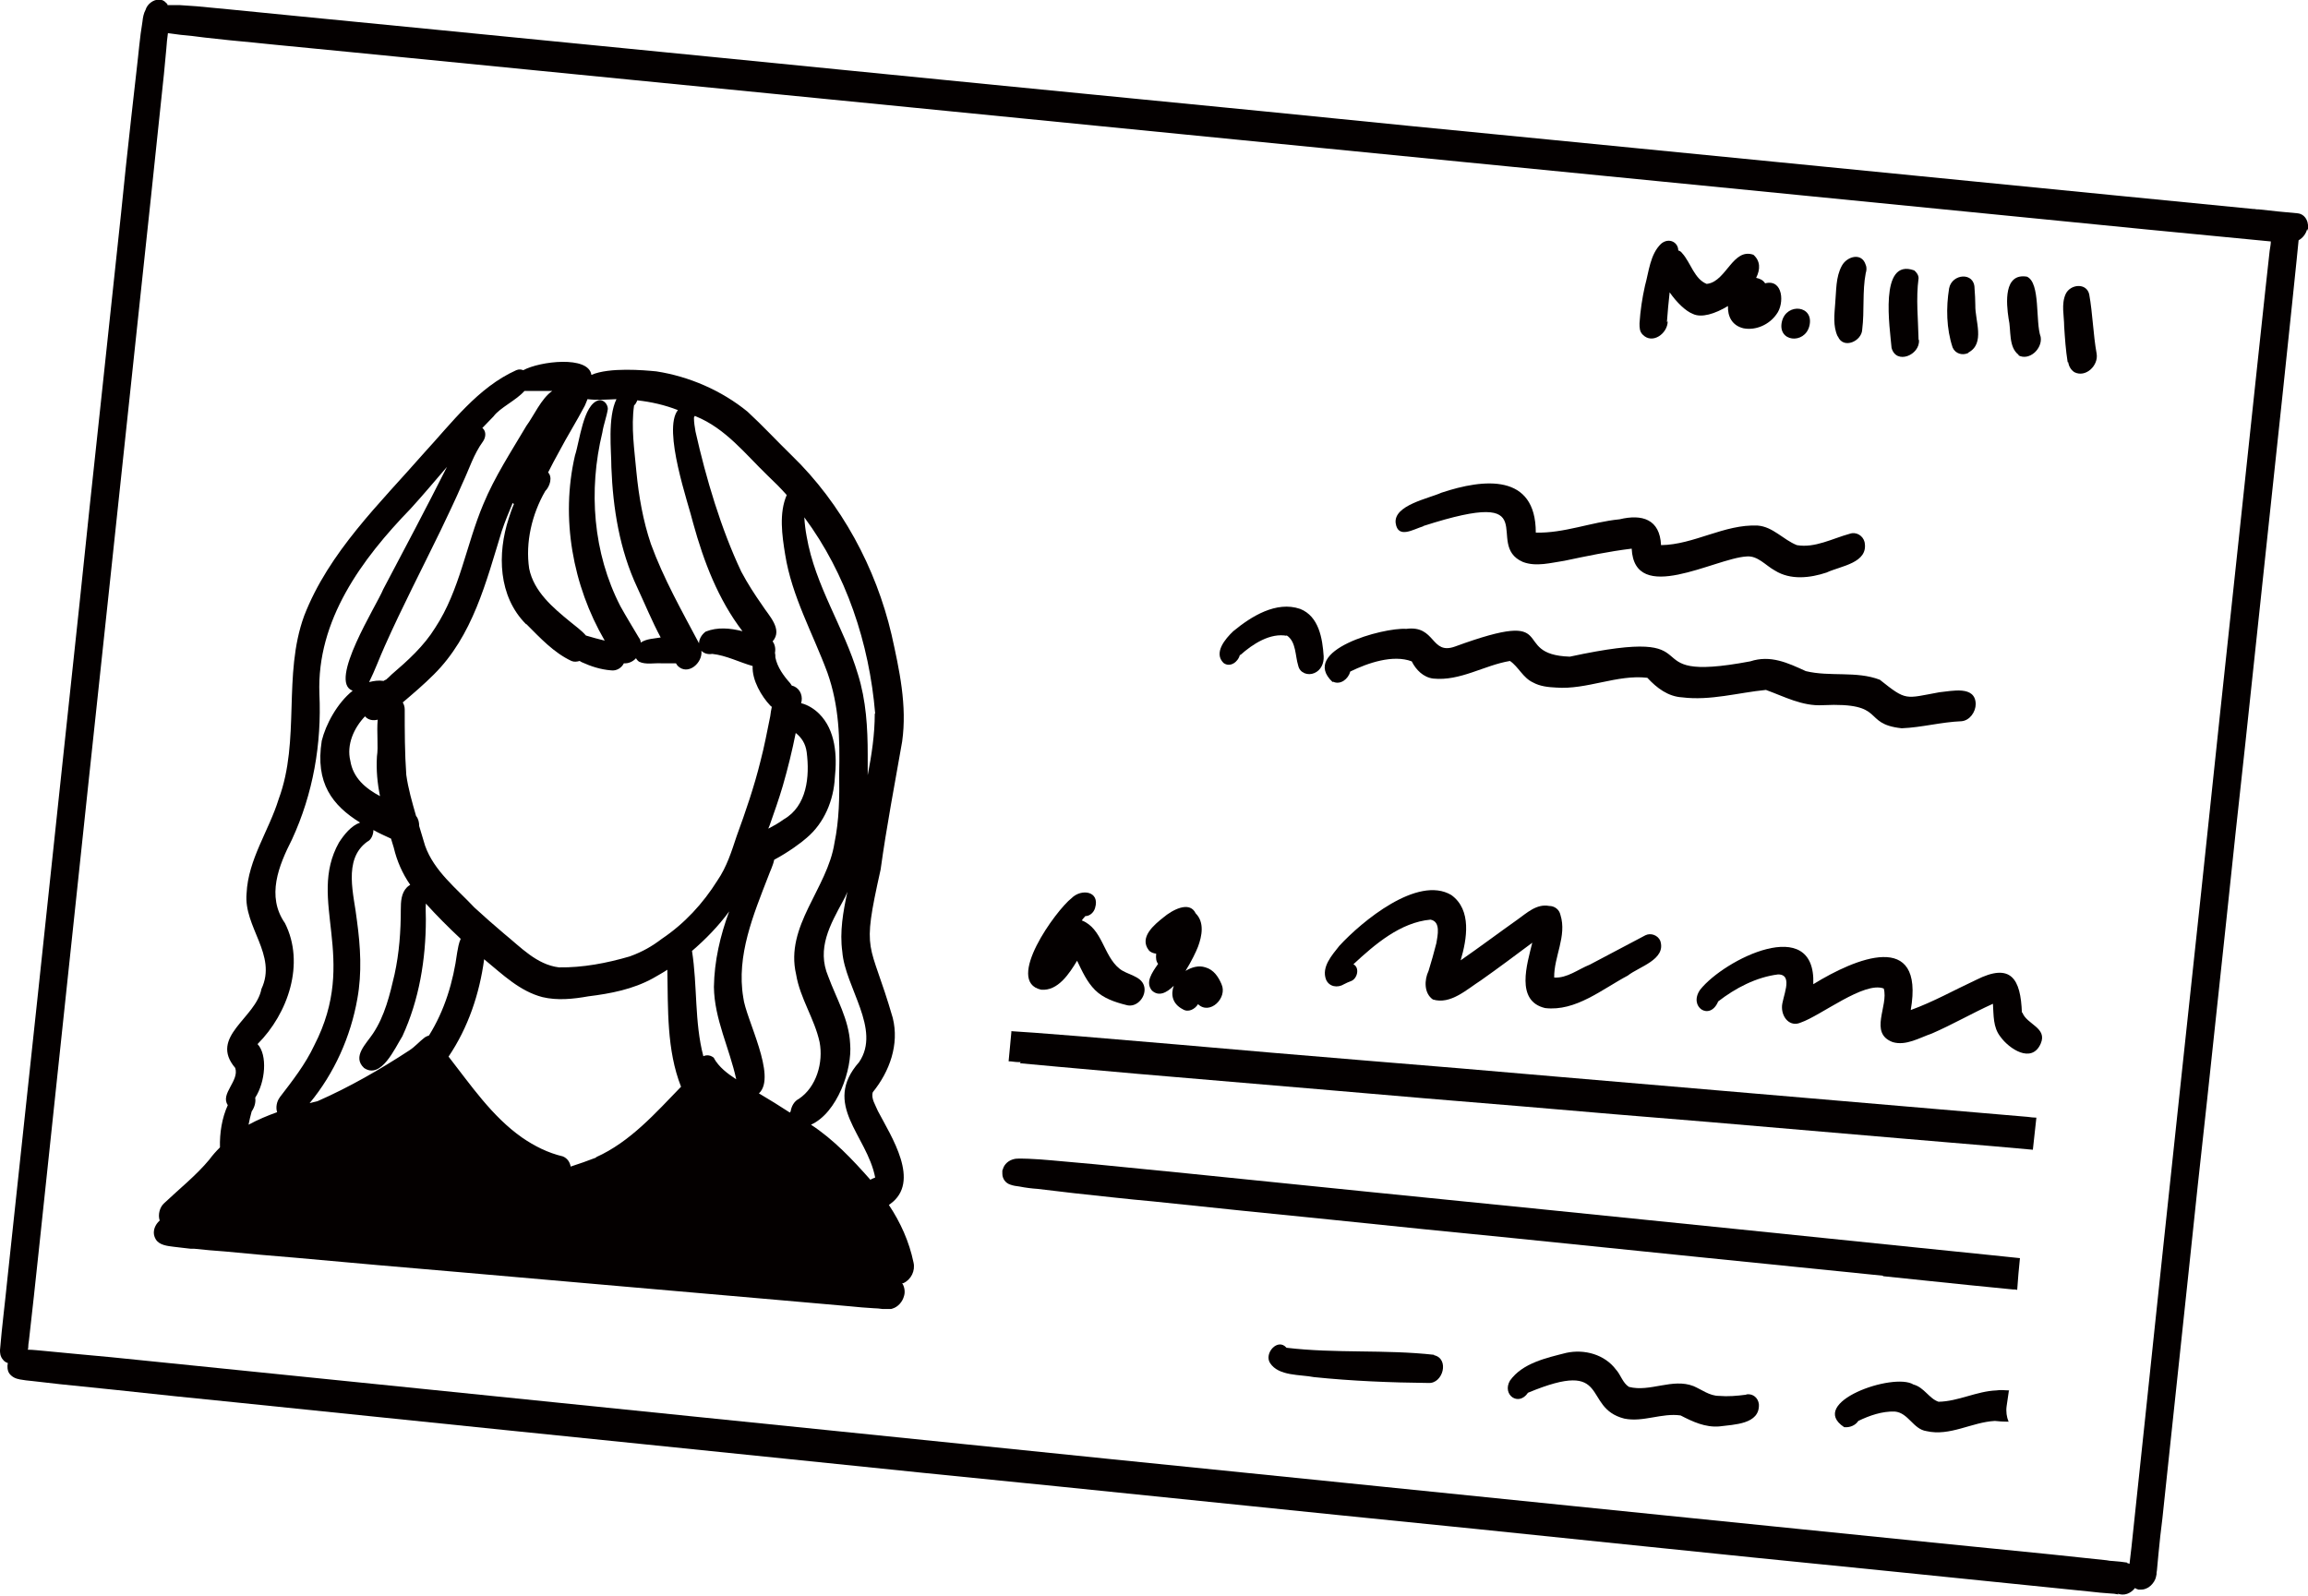
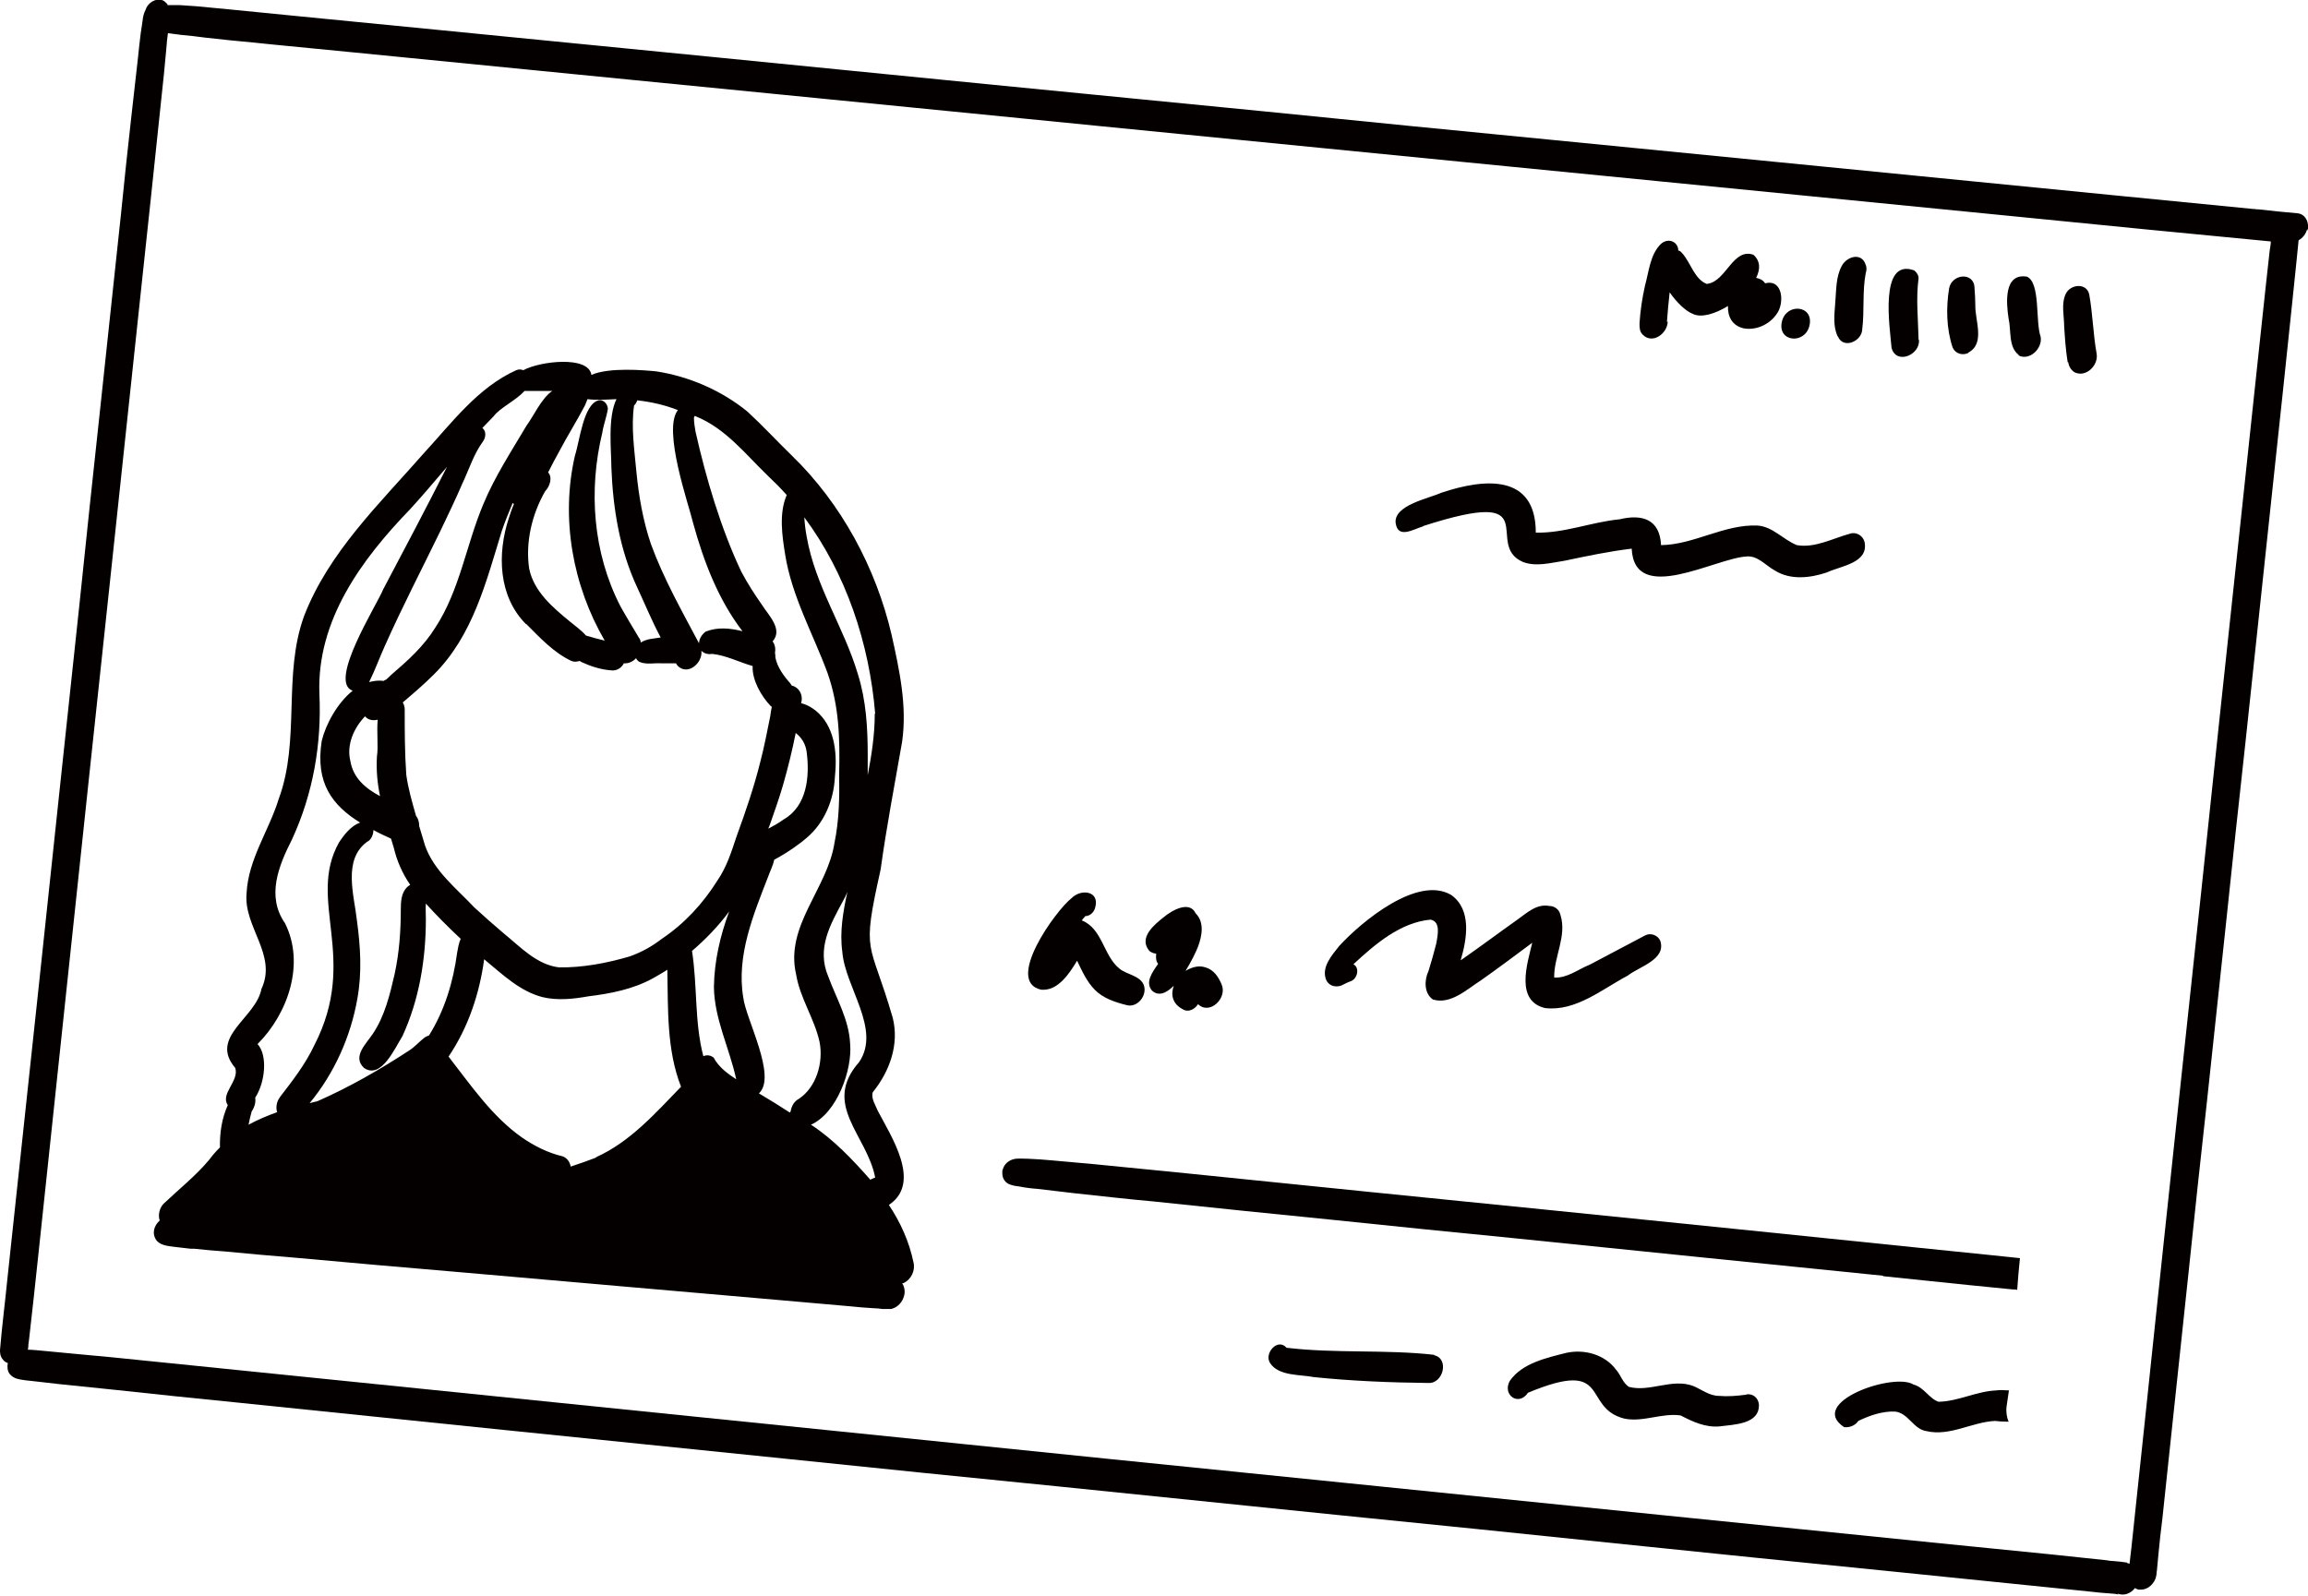
<svg xmlns="http://www.w3.org/2000/svg" id="_レイヤー_2" data-name="レイヤー 2" viewBox="0 0 58.97 40.78">
  <defs>
    <style>
      .cls-1 {
        fill: none;
      }

      .cls-1, .cls-2 {
        stroke-width: 0px;
      }

      .cls-2 {
        fill: #040000;
      }

      .cls-3 {
        clip-path: url(#clippath);
      }
    </style>
    <clipPath id="clippath">
      <rect class="cls-1" width="58.97" height="40.78" />
    </clipPath>
  </defs>
  <g id="_レイヤー_1-2" data-name="レイヤー 1">
    <g class="cls-3">
      <path class="cls-2" d="m58.96,5.9c.05-.19-.04-.43-.26-.45-.33-.03-.66-.06-.99-.1-.04,0-.07,0-.11-.01h0s0,0,0,0c-.01,0-.02,0-.03,0-1.22-.12-2.44-.24-3.66-.36-2.4-.24-4.79-.47-7.19-.71-2.34-.23-4.67-.46-7.01-.69-2.46-.24-4.91-.48-7.37-.73-2.31-.23-4.62-.45-6.93-.68-2.39-.24-4.78-.47-7.16-.71-2.37-.23-4.73-.47-7.1-.7-1.16-.11-2.31-.23-3.47-.34-.61-.06-1.21-.12-1.82-.18-.28-.03-.56-.05-.84-.08-.14-.01-.29-.02-.44-.03-.1,0-.2,0-.3,0,0-.02-.01-.04-.03-.05-.05-.06-.11-.09-.19-.09-.15,0-.3.12-.34.26-.05.09-.07.2-.08.3-.07.41-.1.83-.15,1.24-.05.41-.09.83-.14,1.24-.09.82-.18,1.63-.26,2.45-.18,1.65-.35,3.31-.53,4.96-.18,1.67-.36,3.34-.53,5-.17,1.62-.35,3.25-.52,4.87-.18,1.69-.36,3.39-.54,5.08-.17,1.62-.35,3.23-.52,4.85-.09.81-.17,1.62-.26,2.43-.06.61-.14,1.22-.19,1.83,0,.06,0,.16.08.25.03.04.08.07.12.08-.02.09-.01.2.04.27.07.09.16.13.27.15.1.02.21.03.31.04.23.03.47.05.7.08.49.05.97.1,1.46.15.99.11,1.99.21,2.98.31,2.3.24,4.61.47,6.91.71,2.42.25,4.83.49,7.24.74,2.33.24,4.66.48,6.99.71,2.35.24,4.69.48,7.04.72,2.39.24,4.77.48,7.15.73,2.33.24,4.66.48,6.99.71,1.15.12,2.29.23,3.44.35.56.06,1.11.11,1.67.17.18.02.36.04.54.05.06,0,.12.01.17.02.03,0,.05,0,.08,0,0,0-.01,0-.02,0,0,0-.02,0-.02,0-.01,0-.03-.01-.04-.02.17.07.34,0,.45-.14.03.02.05.03.09.04.01,0,.02,0,.03,0,.06,0,.11,0,.17-.03.08-.03.15-.1.2-.18,0,0,0-.01.01-.02.03-.05.04-.11.05-.16,0-.03,0-.06.01-.1.01-.14.03-.29.04-.43.03-.3.06-.6.1-.9.06-.6.13-1.19.19-1.79.16-1.5.32-3.01.48-4.51.15-1.46.31-2.92.47-4.37.16-1.53.33-3.05.49-4.58.16-1.52.32-3.04.49-4.56.16-1.47.31-2.94.47-4.41.16-1.53.33-3.06.49-4.59.08-.73.15-1.46.23-2.19.04-.39.08-.77.12-1.16.02-.17.03-.33.05-.5.11-.06.19-.17.22-.29m-4.6,34.08c-.12-.02-.24-.03-.36-.04-.06,0-.11-.01-.17-.02-.47-.05-.94-.1-1.42-.15-.93-.09-1.87-.19-2.8-.28-2.37-.24-4.73-.48-7.1-.72-2.36-.24-4.72-.48-7.08-.72-2.33-.24-4.66-.47-7-.71-2.35-.24-4.69-.48-7.04-.72-2.39-.24-4.78-.49-7.16-.73-2.32-.24-4.64-.47-6.97-.71-1.18-.12-2.36-.24-3.54-.36-.58-.06-1.17-.12-1.75-.17-.28-.03-.56-.05-.84-.08-.14-.01-.27-.03-.41-.03,0-.01.01-.03.01-.04,0-.07.01-.14.02-.2.17-1.48.32-2.97.48-4.45.17-1.63.35-3.27.52-4.9.18-1.66.35-3.32.53-4.99.18-1.68.36-3.36.54-5.05.17-1.63.35-3.25.52-4.88.18-1.66.35-3.32.53-4.97.09-.82.17-1.65.26-2.47.05-.43.09-.87.13-1.3.01-.13.02-.26.04-.39,0,0,.02,0,.02,0,.1.01.2.03.3.04.21.02.41.04.62.07.42.05.85.09,1.27.13.16.02.32.03.49.05.68.07,1.37.13,2.05.2,2.33.23,4.66.46,6.99.69,2.4.24,4.8.47,7.2.71,2.33.23,4.65.46,6.97.69,2.36.23,4.73.47,7.09.7,2.47.24,4.94.49,7.41.73l6.98.69c2.11.21,4.22.42,6.34.62,0,.08-.02.16-.03.24-.04.33-.07.67-.11,1-.07.65-.14,1.31-.21,1.96-.16,1.47-.31,2.94-.47,4.41-.16,1.49-.32,2.99-.48,4.48-.16,1.51-.32,3.03-.48,4.54-.16,1.52-.33,3.05-.49,4.57-.16,1.5-.32,3-.48,4.5-.15,1.45-.31,2.9-.46,4.36-.08.75-.16,1.51-.24,2.26-.04.35-.07.69-.11,1.04-.02.14-.03.29-.05.43-.02,0-.04-.02-.07-.02" />
-       <path class="cls-2" d="m54.25,40.78s-.03,0-.05,0h0s.03,0,.05,0" />
      <path class="cls-2" d="m22.7,30.8s.03-.02.04-.03c.8-.57.03-1.73-.31-2.38-.06-.15-.18-.32-.13-.48.43-.53.68-1.22.51-1.9-.59-2.04-.81-1.55-.31-3.79.15-1.09.36-2.18.55-3.27.13-.92-.07-1.83-.27-2.73-.4-1.71-1.28-3.35-2.55-4.58-.38-.37-.74-.76-1.13-1.12-.66-.54-1.49-.9-2.33-1.03-.31-.03-1.2-.11-1.66.09-.07-.5-1.32-.35-1.74-.12-.05-.02-.11-.03-.18,0-.98.44-1.65,1.35-2.36,2.12-1.13,1.29-2.43,2.53-3.06,4.16-.55,1.51-.09,3.17-.65,4.68-.25.81-.78,1.54-.82,2.41-.08.86.79,1.57.38,2.44-.14.75-1.35,1.22-.67,2.02.11.33-.39.66-.19.95-.15.33-.21.71-.2,1.08-.1.1-.19.2-.27.31-.34.41-.77.75-1.16,1.12-.11.1-.16.29-.11.44t0,0c-.09.08-.15.19-.15.31,0,.06.02.12.05.17h0c.09.15.3.17.46.19.14.02.28.03.43.05.03,0,.06,0,.09,0,.26.03.53.05.79.07.6.06,1.2.11,1.8.16,1.4.13,2.81.25,4.21.37,1.41.12,2.82.25,4.23.37,1.3.11,2.6.23,3.9.34.61.05,1.21.11,1.82.16.2.02.41.04.61.05.08,0,.15.01.23.02.01,0,.02,0,.04,0,.02,0,.05,0,.07,0,.01,0,.03,0,.05,0,.01,0,.02,0,.04,0h0s0,0,0,0c.01,0,.03,0,.05-.01.14-.04.26-.17.3-.33.03-.1.01-.23-.05-.32,0,0,.02,0,.03,0,.2-.09.31-.32.26-.53-.11-.53-.33-1.02-.63-1.47m-.36-12.55c0,.53-.08,1.05-.18,1.57,0-.17,0-.35,0-.52,0-.69-.04-1.39-.25-2.06-.36-1.21-1.09-2.25-1.31-3.52-.03-.16-.05-.32-.06-.49,1.07,1.44,1.66,3.22,1.81,5.01m-6.08-8c.36.04.71.12,1.04.25-.4.5.28,2.42.39,2.89.27.98.64,1.95,1.26,2.76-.32-.08-.64-.11-.94.01-.11.08-.17.2-.17.3-.44-.83-.91-1.66-1.23-2.54-.2-.59-.31-1.22-.37-1.84-.05-.56-.14-1.14-.06-1.7.04-.03.06-.08.08-.12m-2.83,5.71c.35.35.7.73,1.15.94.07.03.14.02.21,0,.02.01.03.02.05.03.24.11.49.19.75.21.14.02.27-.06.33-.18.11.01.23-.04.31-.13.02.04.05.07.08.09.17.08.38.03.56.04.11,0,.25,0,.38,0,.01.02.03.04.04.06.26.27.65-.07.61-.38.06.06.15.1.28.08.36.04.68.21,1.03.31-.02.36.23.78.45,1.01.01.01.03.03.04.03-.02.08-.03.17-.04.24-.08.39-.15.77-.25,1.15-.16.65-.38,1.29-.61,1.92-.13.39-.25.78-.49,1.13-.37.59-.84,1.1-1.42,1.49-.25.19-.49.33-.82.45-.58.17-1.2.29-1.81.28-.57-.07-.98-.52-1.4-.86-.26-.22-.51-.44-.76-.67-.46-.49-1.03-.93-1.26-1.58-.05-.17-.1-.34-.15-.5,0-.09-.02-.19-.08-.26-.1-.35-.2-.69-.25-1.05-.04-.56-.04-1.12-.04-1.67,0-.07-.02-.13-.05-.18.27-.23.54-.46.79-.71,1-.99,1.34-2.37,1.74-3.67.08-.24.18-.48.28-.72,0,.01.02.02.03.03-.06.14-.1.27-.13.36-.3.91-.27,2,.44,2.71m.56-3.87c.09-.18.18-.35.28-.53.21-.4.45-.78.66-1.18.02-.05.05-.11.07-.17,0,0,0,0,0,0,.24.03.49.01.74,0-.23.47-.13,1.32-.13,1.74.04,1.05.21,2.11.66,3.07.2.43.38.87.6,1.28-.17.03-.36.03-.51.13,0-.05-.02-.09-.05-.13-.16-.27-.32-.53-.47-.8-.7-1.36-.82-2.96-.46-4.44.03-.2.11-.4.14-.6,0-.12-.11-.25-.24-.22-.39.11-.48,1.05-.6,1.41-.37,1.6-.06,3.32.76,4.73-.16-.04-.32-.08-.48-.13-.11-.13-.28-.25-.4-.35-.44-.36-.93-.77-1.05-1.36-.1-.67.07-1.39.41-1.98.12-.12.2-.37.06-.49m-1.67-1.12c.1-.1.19-.2.29-.3.16-.22.58-.41.79-.65.24,0,.47,0,.71,0-.28.19-.48.65-.66.89-.39.66-.81,1.3-1.1,2-.44,1.04-.6,2.2-1.23,3.16-.29.47-.7.84-1.12,1.2-.04.04-.09.09-.14.13-.02,0-.04.02-.06.03-.13-.02-.25,0-.37.03.15-.3.26-.61.4-.92.45-1.01.94-1.95,1.43-2.96.19-.4.37-.77.56-1.21.17-.36.28-.73.52-1.06.07-.1.09-.25-.01-.34m-2.61,9.41c-.38-.2-.7-.47-.77-.91-.1-.41.09-.84.38-1.14,0,0,0,0,0,.01.08.09.2.11.32.08-.03.32.02.69-.02.94-.02.35.01.68.08,1.02m-2.56,7.69c-.08.1-.11.26-.07.38-.25.09-.49.19-.73.32.02-.11.05-.23.08-.34.07-.1.11-.23.09-.35.26-.4.32-1.09.06-1.37.78-.78,1.22-2.06.7-3.09-.48-.69-.16-1.47.18-2.14.54-1.17.76-2.44.7-3.72-.07-1.88,1.08-3.44,2.33-4.73.32-.35.62-.71.93-1.07-.53,1.05-1.08,2.09-1.63,3.13-.16.4-1.42,2.37-.78,2.59-.4.32-.69.87-.79,1.28-.17,1.08.27,1.65.98,2.09-.23.08-.41.31-.54.51-.83,1.48.52,2.95-.63,5.18-.23.49-.56.91-.89,1.34m3.82-1.59s-.09.03-.12.06c-.12.09-.24.23-.38.32-.75.49-1.53.94-2.35,1.3-.07.02-.14.03-.2.05.63-.76,1.05-1.7,1.22-2.67.12-.66.08-1.33-.01-1.99-.07-.65-.37-1.56.26-2.02.11-.05.16-.19.16-.3.14.08.3.15.45.22.02.08.05.15.07.23.08.34.22.66.42.95-.03.02-.06.04-.08.06-.15.15-.16.37-.16.57,0,.56-.04,1.11-.16,1.66-.12.52-.25,1.06-.55,1.51-.17.26-.54.59-.23.88.44.3.79-.51.98-.81.43-.93.6-1.97.6-2.99,0-.14-.01-.27,0-.4.28.31.58.61.89.9-.05.11-.07.24-.09.35-.1.75-.32,1.48-.72,2.12m4.27,3.12c-.21.08-.43.16-.65.23-.02-.11-.08-.21-.2-.26-.38-.09-.72-.26-1.04-.48-.77-.54-1.31-1.34-1.88-2.07.5-.74.79-1.6.91-2.49,0,0,.01.01.02.02.45.37.89.8,1.47.95.38.09.78.05,1.17-.02.57-.07,1.14-.18,1.65-.46.12-.07.25-.14.37-.22.02,1-.02,2.05.35,2.99-.65.67-1.3,1.41-2.17,1.8m3.02-2.53c-.09-.08-.19-.09-.28-.05-.23-.87-.15-1.81-.29-2.69.35-.3.68-.64.95-1.01-.23.62-.38,1.27-.39,1.93.01.82.4,1.57.57,2.36-.23-.15-.44-.31-.57-.54m1.94,1.39c-.26-.17-.52-.33-.79-.49.47-.43-.34-1.91-.4-2.45-.18-1.07.26-2.12.64-3.1.05-.14.12-.27.15-.42.36-.19.71-.45.83-.56.45-.38.69-.96.72-1.54.06-.56.02-1.21-.4-1.63-.12-.12-.29-.23-.46-.27,0-.02,0-.03.01-.05.03-.18-.07-.36-.25-.4-.01-.02-.03-.04-.04-.06-.17-.19-.33-.41-.38-.66,0-.04,0-.08-.01-.12.02-.1,0-.21-.06-.29.27-.31-.1-.66-.27-.93-.19-.27-.37-.55-.53-.85-.52-1.1-.9-2.38-1.17-3.58-.02-.12-.04-.23-.04-.35,0-.02.01-.03.02-.05,0,0,.02,0,.03.01.76.31,1.26.96,1.83,1.51.17.16.34.33.49.5-.2.46-.12,1.03-.04,1.52.17,1.07.71,2.02,1.08,3.02.3.85.32,1.67.3,2.59.01.59,0,1.18-.12,1.76-.18,1.17-1.27,2.12-.98,3.36.1.61.47,1.13.6,1.73.1.52-.08,1.15-.53,1.45-.12.06-.19.19-.21.32m-.57-7.23s.02-.05.03-.07c.12-.34.24-.68.34-1.02.13-.45.24-.9.33-1.35.15.12.25.27.28.49.08.62.01,1.38-.59,1.72-.12.09-.25.16-.38.23m2.6,8.98s0,0,0,0c-.46-.52-.94-1.03-1.52-1.41.67-.3,1.06-1.41,1-2.07-.03-.62-.35-1.15-.56-1.72-.3-.71.05-1.32.38-1.93.04-.07.08-.15.11-.23-.11.51-.2,1.02-.13,1.53.07.91,1,1.98.43,2.82-.96,1.09.2,1.86.41,2.95-.04.02-.08.03-.11.05" />
      <path class="cls-2" d="m42.59,8.23c.02-.25.04-.51.07-.76.18.26.41.48.59.55.22.11.57,0,.9-.2-.01.26.1.5.4.57.32.06.66-.1.84-.36.21-.27.17-.91-.29-.79-.06-.09-.14-.12-.23-.14.11-.22.11-.43-.07-.59-.52-.18-.69.66-1.16.74,0,0-.01,0-.02,0,0,0,0,.01,0,.01-.33-.12-.42-.55-.64-.79-.03-.04-.06-.06-.1-.07,0-.21-.24-.34-.44-.17-.28.27-.31.71-.41,1.07-.07.31-.12.64-.14.96,0,.11,0,.21.08.29.25.26.64-.03.64-.34" />
      <path class="cls-2" d="m46.23,8.33c.13-.53-.58-.6-.7-.12-.13.53.58.6.7.12" />
      <path class="cls-2" d="m46.96,8.6c.14.33.61.12.62-.18.06-.48,0-.97.09-1.44.02-.06.03-.14,0-.21t0,0c-.1-.33-.48-.22-.61.02-.16.29-.14.64-.17.96-.02.28-.06.58.06.84" />
      <path class="cls-2" d="m49.02,8.68c-.01-.52-.07-1.05,0-1.57,0-.08-.05-.15-.11-.2-.91-.33-.62,1.49-.58,1.98.12.44.73.18.7-.2" />
      <path class="cls-2" d="m50.29,9.01c.44-.23.17-.82.18-1.21,0-.14-.01-.29-.02-.43,0-.43-.58-.38-.65,0-.08.49-.07,1.03.09,1.51.07.16.25.21.4.14" />
      <path class="cls-2" d="m51.57,9.08c.28.15.62-.17.57-.47-.14-.39,0-1.38-.35-1.54-.6-.1-.53.68-.47,1.07.07.3-.01.73.26.93" />
      <path class="cls-2" d="m52.84,9.25c.02.11.07.2.16.26.29.15.62-.17.57-.47-.09-.5-.1-1.02-.19-1.52-.07-.3-.48-.26-.6-.01-.12.26-.04.56-.04.83.02.31.04.61.09.92" />
      <path class="cls-2" d="m36.37,13.44c3.2-1.03,1.51.47,2.54.92.34.13.72.02,1.06-.03.57-.12,1.14-.24,1.72-.31.07,1.45,2.12.25,2.93.2.29-.03.49.23.73.36.4.25.9.19,1.32.05.36-.17,1.08-.24.97-.78-.04-.16-.21-.27-.38-.21-.44.12-.89.37-1.35.29-.35-.14-.61-.47-1-.5-.85-.04-1.63.49-2.47.5-.03-.66-.48-.8-1.06-.66-.72.07-1.42.36-2.14.34,0-1.52-1.33-1.38-2.41-1.02-.33.15-1.23.32-1.17.78.06.41.46.15.7.08" />
-       <path class="cls-2" d="m31.69,16.74c.31-.28.77-.58,1.2-.49,0,0-.02,0-.03-.01,0,0-.01,0-.02,0,0,0,.01,0,.02,0,0,0,.01,0,.02,0,.24.16.21.52.29.77.04.19.25.26.41.19.17-.07.25-.25.24-.43-.03-.45-.12-1.02-.6-1.21-.61-.21-1.25.19-1.71.57-.2.19-.51.55-.25.81.17.13.38-.03.42-.21" />
-       <path class="cls-2" d="m34.06,17.42c.19.09.39-.07.44-.26.45-.22,1.09-.44,1.57-.26.11.22.3.41.55.44.69.07,1.3-.34,1.96-.45.22.15.33.43.59.55.18.1.39.12.59.13.78.06,1.56-.34,2.33-.25.24.26.53.48.89.5.72.09,1.43-.12,2.14-.19.47.17.93.42,1.45.39,1.66-.08.98.48,2.02.59.51-.02,1.01-.16,1.53-.18.21-.02.36-.24.36-.44-.01-.48-.61-.33-.93-.3-.88.16-.83.23-1.52-.32-.6-.23-1.27-.07-1.89-.22-.46-.21-.9-.42-1.42-.25-3.24.61-.67-.97-4.61-.12-1.59-.05-.14-1.28-2.93-.26-.63.23-.49-.55-1.25-.45-.59-.04-2.75.55-1.88,1.36" />
      <path class="cls-2" d="m26.6,25.29c.43.04.72-.41.92-.74.13.27.25.54.46.75.21.21.51.31.79.38.28.09.54-.23.46-.49-.08-.26-.44-.28-.63-.44-.41-.33-.43-1.02-.96-1.23.01-.01.02-.03.03-.04.02-.02.04-.05.06-.07.12,0,.22-.1.25-.21.13-.43-.35-.5-.6-.25-.4.31-1.72,2.13-.78,2.34" />
      <path class="cls-2" d="m29.54,24.38c-.01.11,0,.19.05.25-.16.23-.33.47-.16.68.17.16.37.07.56-.12-.08.22-.04.46.23.6.14.09.31,0,.39-.13.3.29.76-.16.6-.51-.08-.19-.2-.37-.41-.43-.18-.06-.36,0-.51.09.15-.24.27-.49.32-.62.1-.27.17-.62-.06-.85-.16-.34-.62-.07-.82.1-.24.19-.63.51-.38.84.05.06.12.08.19.09" />
      <path class="cls-2" d="m39.48,25.76c.78.09,1.45-.48,2.11-.83.29-.23.99-.41.83-.89-.06-.14-.24-.21-.38-.14-.47.25-.95.5-1.42.75-.3.12-.58.35-.91.33-.01-.53.33-1.06.16-1.6-.03-.14-.15-.23-.29-.23-.32-.06-.57.18-.81.35-.48.34-.96.7-1.45,1.04.16-.54.29-1.29-.24-1.67-.86-.51-2.29.68-2.86,1.3-.19.24-.46.54-.34.86.08.19.3.22.46.12.06-.03.12-.06.18-.08.16-.06.23-.34.06-.43.55-.51,1.2-1.07,1.97-1.14.27.05.18.41.15.6-.06.24-.13.48-.2.71-.11.23-.12.57.11.73.45.14.87-.26,1.23-.49.44-.31.88-.64,1.31-.96-.13.54-.44,1.49.33,1.67" />
-       <path class="cls-2" d="m51.66,25.88c-.03-.87-.28-1.29-1.17-.84-.56.26-1.09.56-1.67.77.36-2.07-1.42-1.32-2.49-.66.07-1.81-2.28-.63-2.89.14-.31.44.25.81.46.3.44-.34.97-.62,1.53-.69.42,0,.09.61.1.84,0,.27.21.51.48.39.52-.18,1.62-1.06,2.12-.87.13.44-.39,1.14.23,1.37.34.1.68-.11,1-.22.53-.23,1.03-.52,1.56-.76.02.29,0,.6.19.84.22.31.8.7,1.03.18.18-.41-.36-.49-.47-.8" />
-       <path class="cls-2" d="m26.06,27.17c.33.03.65.06.98.09.68.06,1.35.12,2.02.18,1.65.14,3.3.28,4.94.42,1.62.14,3.25.28,4.87.41,1.59.14,3.19.27,4.78.4,1.64.14,3.27.28,4.91.42.79.07,1.58.13,2.37.2.34.03.67.06,1.01.09.03-.27.06-.54.09-.82-.07,0-.15-.01-.22-.02-.78-.07-1.56-.13-2.34-.2-1.6-.14-3.2-.27-4.8-.41-1.64-.14-3.28-.28-4.92-.42-1.62-.14-3.24-.28-4.87-.41-1.6-.13-3.21-.27-4.81-.41-.83-.07-1.66-.14-2.49-.21-.39-.03-.77-.06-1.15-.09-.2-.01-.4-.03-.59-.04,0,0,0,.02,0,.03-.02.25-.05.5-.07.74.08,0,.16.02.24.02.02,0,.05,0,.07,0" />
      <path class="cls-2" d="m48.1,32.61c.74.08,1.48.15,2.22.23.37.04.74.07,1.11.11.04,0,.07,0,.11.01.02-.27.04-.54.07-.81-.26-.03-.51-.05-.77-.08-.62-.06-1.24-.13-1.86-.19-1.53-.16-3.05-.31-4.58-.47-1.61-.16-3.21-.33-4.82-.49-1.52-.15-3.05-.31-4.57-.46-1.57-.16-3.15-.32-4.72-.48-.77-.08-1.55-.15-2.32-.23-.37-.03-.74-.07-1.11-.1-.2-.02-.39-.03-.59-.04-.1,0-.21-.01-.32,0-.13.02-.25.09-.31.22-.01.03-.02.06-.03.08,0,.03,0,.05,0,.08t0,0c0,.13.08.24.2.28.08.03.16.04.24.05.15.03.31.05.46.06.31.04.62.07.93.11.67.07,1.34.15,2.02.21,1.53.16,3.05.32,4.58.47,1.55.16,3.09.32,4.64.47,1.6.16,3.2.33,4.8.49,1.55.16,3.09.31,4.64.47" />
      <path class="cls-2" d="m36.64,34.62c-1.25-.14-2.52-.03-3.77-.18-.22-.26-.58.14-.42.39.22.34.77.29,1.12.36.97.1,1.95.14,2.93.15.37.02.54-.62.14-.71" />
      <path class="cls-2" d="m44.61,35.64c-.23.03-.46.05-.69.03-.24,0-.44-.16-.65-.25-.54-.21-1.11.16-1.65.02-.16-.1-.21-.31-.33-.44-.29-.39-.81-.53-1.27-.43-.51.13-1.12.26-1.44.71-.21.36.22.67.46.31,2.16-.9,1.36.38,2.46.66.48.1.96-.15,1.44-.08.31.16.63.31.99.28.37-.05,1.04-.05,1.01-.57-.02-.16-.15-.27-.31-.25" />
      <path class="cls-2" d="m51.34,35.53c-.11,0-.22-.02-.33,0-.51.02-.97.28-1.48.29-.24-.08-.37-.37-.64-.44-.51-.32-2.73.46-1.77,1.09,0,0,.02,0,.02,0,.13.01.27-.05.34-.16.29-.14.61-.25.93-.24.35.03.47.45.81.5.6.14,1.16-.23,1.75-.26.09.01.21.02.35.02-.05-.12-.07-.26-.05-.4.02-.14.04-.28.06-.41" />
    </g>
  </g>
</svg>